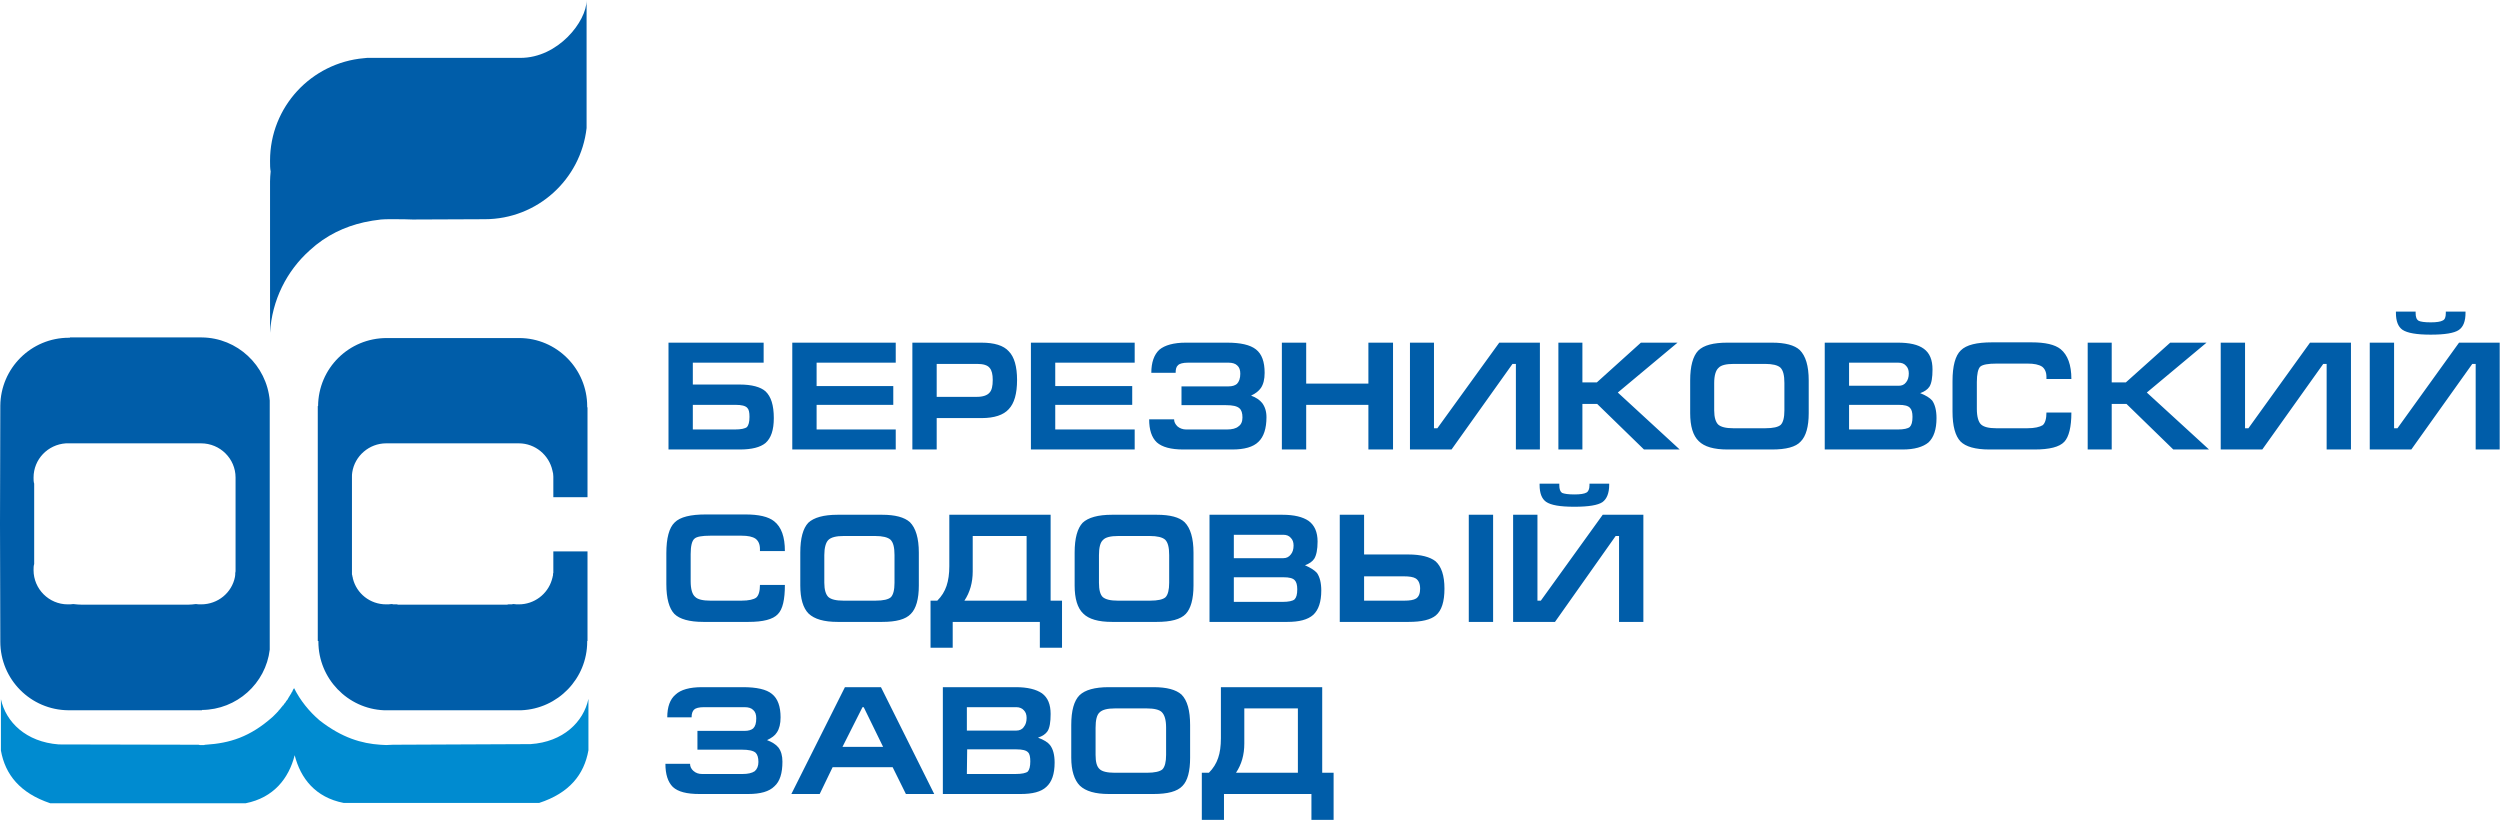
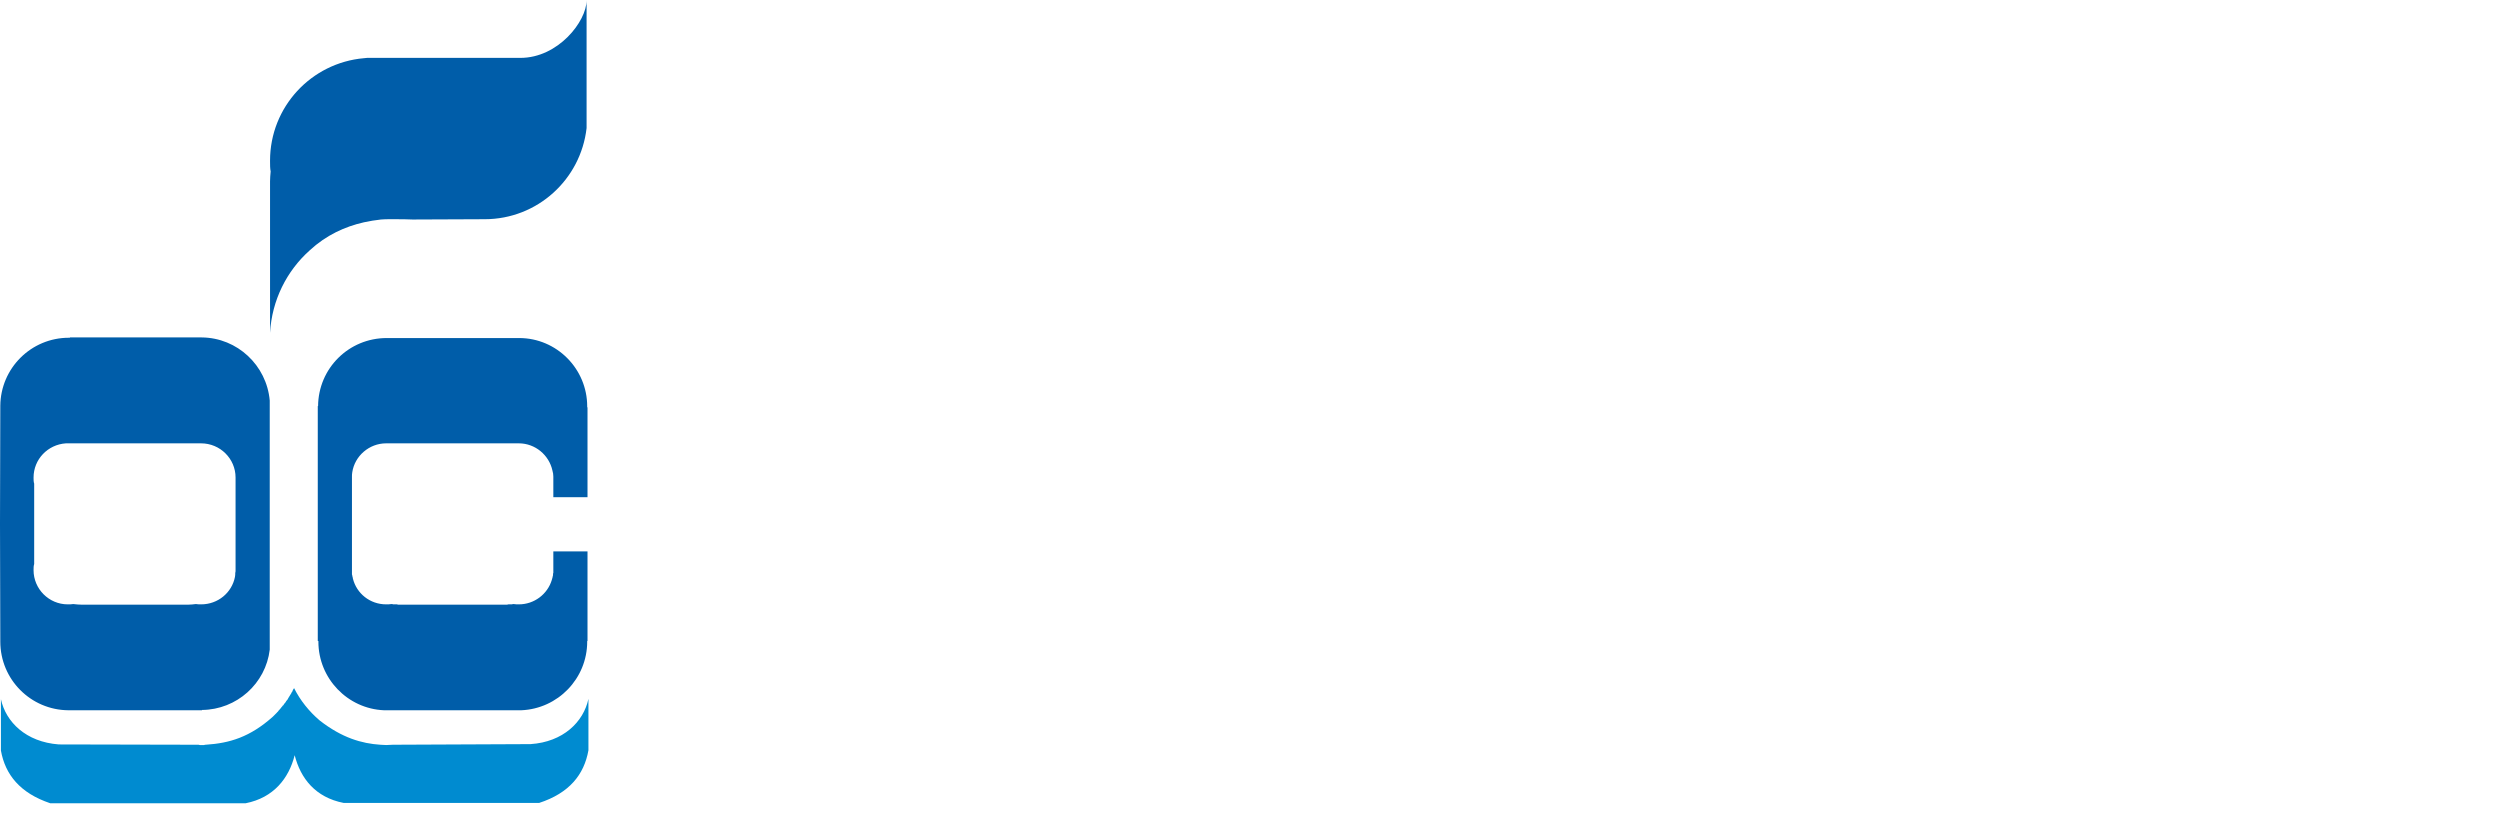
<svg xmlns="http://www.w3.org/2000/svg" width="285" height="94" viewBox="0 0 285 94" fill="none">
  <path fill-rule="evenodd" clip-rule="evenodd" d="M30.785 37.941V20.673C30.785 20.322 30.82 19.936 30.855 19.55C30.785 19.199 30.785 18.778 30.785 18.321C30.785 12.179 35.489 7.16 41.492 6.634C41.632 6.634 41.737 6.599 41.843 6.599C42.088 6.599 42.299 6.599 42.545 6.599C42.755 6.599 42.931 6.599 43.141 6.599H59.324C63.641 6.599 66.871 2.422 66.871 0.036V14.601C66.204 20.462 61.254 24.99 55.252 24.99H55.147C55.182 24.99 55.217 24.99 55.252 24.99L47.038 25.025C46.511 24.99 45.669 24.99 44.51 24.99C44.124 24.99 43.773 24.99 43.422 25.025C42.79 25.095 42.123 25.2 41.492 25.341C39.315 25.832 37.174 26.815 35.313 28.535C32.681 30.886 30.996 34.22 30.785 37.941ZM7.793 80.97C3.51 80.935 0.035 77.46 0.035 73.143C0.035 71.248 0.035 72.582 0.035 72.968L0 59.701L0.035 46.259C0.07 41.977 3.545 38.502 7.863 38.502C7.898 38.502 7.933 38.502 7.968 38.502V38.467H22.992C27.064 38.502 30.399 41.661 30.75 45.662V59.701V73.915C30.75 73.951 30.75 73.986 30.75 74.056C30.294 77.917 26.994 80.9 23.027 80.935V80.97H7.863H7.793ZM44.194 38.537C44.159 38.537 44.124 38.537 44.089 38.537C39.772 38.537 36.296 41.977 36.261 46.294H36.226V59.701V73.073H36.296C36.296 73.073 36.296 73.108 36.296 73.143C36.296 77.355 39.631 80.794 43.773 80.97H59.429C63.606 80.794 66.941 77.355 66.941 73.143C66.941 73.108 66.941 73.073 66.941 73.073H66.976V62.86H63.08V65.176C63.08 65.211 63.08 65.246 63.08 65.281C63.08 65.317 63.08 65.352 63.045 65.387C63.045 65.387 63.045 65.422 63.045 65.457C63.045 65.492 63.045 65.527 63.045 65.562C63.045 65.597 63.045 65.632 63.01 65.668C63.01 65.668 63.01 65.703 63.01 65.738C62.974 65.878 62.939 66.019 62.904 66.124C62.413 67.738 60.903 68.897 59.148 68.897C58.938 68.897 58.762 68.897 58.551 68.862H58.481C58.446 68.862 58.411 68.897 58.341 68.897C58.306 68.897 58.271 68.897 58.2 68.897C58.165 68.897 58.13 68.897 58.095 68.897C58.025 68.897 57.99 68.897 57.955 68.897C57.885 68.897 57.849 68.932 57.814 68.932C57.744 68.932 57.709 68.932 57.674 68.932H45.528C45.458 68.932 45.423 68.932 45.388 68.932C45.353 68.932 45.283 68.897 45.248 68.897C45.212 68.897 45.142 68.897 45.107 68.897C45.072 68.897 45.002 68.897 44.967 68.897C44.932 68.897 44.897 68.897 44.826 68.897C44.791 68.897 44.756 68.862 44.686 68.862C44.686 68.862 44.651 68.862 44.616 68.862C44.44 68.897 44.23 68.897 44.019 68.897C42.194 68.897 40.649 67.668 40.228 65.948C40.228 65.878 40.193 65.808 40.193 65.738C40.158 65.703 40.158 65.668 40.158 65.668C40.158 65.632 40.158 65.597 40.158 65.562C40.123 65.527 40.123 65.492 40.123 65.457C40.123 65.422 40.123 65.387 40.123 65.387C40.123 65.352 40.123 65.317 40.123 65.281C40.123 65.246 40.123 65.211 40.123 65.176V59.701V54.331C40.123 54.191 40.123 54.015 40.158 53.84C40.438 51.98 42.088 50.541 44.019 50.541C44.054 50.541 44.089 50.541 44.089 50.541H59.113H59.148C61.009 50.541 62.588 51.874 62.974 53.629C63.045 53.875 63.08 54.086 63.08 54.331V56.683H66.976V46.434H66.941C66.941 46.399 66.941 46.364 66.941 46.329C66.941 42.047 63.466 38.537 59.183 38.537H44.194ZM22.922 50.541C25.099 50.541 26.854 52.295 26.854 54.437C26.854 54.542 26.854 54.612 26.854 54.717V59.701V64.72C26.854 64.825 26.854 64.895 26.854 65.001C26.854 65.106 26.854 65.211 26.819 65.317C26.819 65.457 26.819 65.597 26.784 65.773C26.432 67.563 24.853 68.897 22.922 68.897C22.747 68.897 22.536 68.897 22.325 68.862C22.045 68.897 21.729 68.932 21.448 68.932H9.302C8.986 68.932 8.67 68.897 8.354 68.862C8.144 68.897 7.933 68.897 7.723 68.897C5.581 68.897 3.826 67.142 3.826 65.001C3.826 64.755 3.826 64.509 3.896 64.299V59.701V55.138C3.826 54.928 3.826 54.682 3.826 54.437C3.826 52.366 5.441 50.681 7.512 50.541H7.723H7.758H22.922Z" fill="#005DA9" />
  <path fill-rule="evenodd" clip-rule="evenodd" d="M36.437 82.128C38.999 84.128 41.246 84.76 43.352 84.9C43.563 84.9 43.809 84.935 44.019 84.935C44.3 84.935 44.546 84.9 44.791 84.9L60.482 84.83C64.203 84.584 66.52 82.303 67.082 79.671V85.532C66.59 88.305 64.905 90.411 61.465 91.534H39.175C35.946 90.902 34.261 88.726 33.594 86.094C32.927 88.726 31.207 90.937 28.012 91.569H5.722C2.282 90.411 0.597 88.305 0.105 85.567V79.706C0.667 82.303 2.949 84.584 6.705 84.865L22.501 84.9H22.571H22.642C22.677 84.9 22.712 84.935 22.782 84.935C22.852 84.935 22.922 84.935 23.028 84.935C23.133 84.935 23.203 84.935 23.273 84.935C23.343 84.9 23.379 84.9 23.449 84.9C26.187 84.725 28.504 84.023 31.101 81.706L31.172 81.636C31.207 81.601 31.242 81.566 31.312 81.496L31.347 81.461C31.382 81.426 31.452 81.356 31.487 81.32L31.558 81.25C31.593 81.215 31.628 81.145 31.698 81.11L31.733 81.04C31.768 81.004 31.838 80.934 31.873 80.899L31.909 80.829C31.979 80.794 32.014 80.724 32.049 80.689L32.084 80.618C32.154 80.583 32.19 80.513 32.225 80.443L32.295 80.408C32.33 80.338 32.365 80.302 32.4 80.232L32.47 80.162C32.505 80.127 32.541 80.057 32.576 80.022L32.611 79.952C32.646 79.881 32.716 79.846 32.751 79.776L32.786 79.741C32.821 79.671 32.856 79.601 32.892 79.53L32.927 79.495C32.962 79.425 32.997 79.355 33.032 79.32L33.067 79.25C33.102 79.179 33.172 79.109 33.207 79.039V79.004C33.242 78.934 33.313 78.864 33.348 78.793V78.758C33.383 78.688 33.418 78.618 33.453 78.548L33.488 78.513L33.523 78.442C34.225 79.846 35.243 81.11 36.437 82.128Z" fill="#008BD0" />
-   <path fill-rule="evenodd" clip-rule="evenodd" d="M76.209 39.063H87.055V41.345H78.982V43.837H84.317C85.721 43.837 86.704 44.117 87.266 44.609C87.898 45.205 88.214 46.188 88.214 47.662C88.214 49.031 87.898 49.944 87.266 50.505C86.669 50.996 85.686 51.242 84.352 51.242H76.209V39.063ZM78.982 46.153V48.961H83.756C84.493 48.961 84.949 48.855 85.16 48.68C85.335 48.469 85.441 48.118 85.441 47.522C85.441 46.995 85.37 46.679 85.195 46.504C84.984 46.258 84.528 46.153 83.861 46.153H78.982ZM90.32 51.242V39.063H102.114V41.345H93.093V44.012H101.834V46.153H93.093V48.961H102.114V51.242H90.32ZM104.01 51.242V39.063H111.873C113.347 39.063 114.4 39.379 114.997 40.046C115.629 40.678 115.945 41.801 115.945 43.31C115.945 44.889 115.629 45.977 114.997 46.644C114.4 47.311 113.347 47.662 111.908 47.662H106.783V51.242H104.01ZM106.783 45.24H111.381C112.048 45.24 112.54 45.065 112.786 44.784C113.066 44.503 113.172 44.012 113.172 43.31C113.172 42.678 113.066 42.222 112.821 41.941C112.575 41.625 112.084 41.485 111.381 41.485H106.783V45.24ZM117.524 51.242V39.063H129.354V41.345H120.298V44.012H129.073V46.153H120.298V48.961H129.354V51.242H117.524ZM134.9 51.242C133.461 51.242 132.478 50.961 131.882 50.435C131.285 49.873 131.004 48.996 131.004 47.803H133.847C133.847 48.118 133.988 48.364 134.233 48.61C134.479 48.82 134.83 48.961 135.216 48.961H139.85C140.447 48.961 140.903 48.855 141.184 48.61C141.5 48.399 141.64 48.048 141.64 47.592C141.64 47.101 141.535 46.75 141.289 46.539C141.008 46.293 140.517 46.188 139.745 46.188H134.69V44.047H140.06C140.482 44.047 140.798 43.942 141.008 43.766C141.254 43.521 141.394 43.135 141.394 42.608C141.394 42.187 141.289 41.871 141.043 41.66C140.833 41.45 140.482 41.345 140.06 41.345H135.427C134.865 41.345 134.479 41.45 134.304 41.625C134.093 41.801 134.023 42.082 134.023 42.503H131.25C131.25 41.31 131.566 40.432 132.162 39.871C132.794 39.344 133.812 39.063 135.181 39.063H139.885C141.429 39.063 142.518 39.309 143.185 39.836C143.852 40.362 144.168 41.239 144.168 42.503C144.168 43.24 144.027 43.801 143.746 44.223C143.501 44.574 143.15 44.854 142.623 45.1C143.185 45.311 143.606 45.591 143.887 45.942C144.203 46.364 144.378 46.89 144.378 47.557C144.378 48.855 144.062 49.803 143.465 50.365C142.869 50.961 141.851 51.242 140.482 51.242H134.9ZM146.133 51.242V39.063H148.906V43.731H155.997V39.063H158.805V51.242H155.997V46.153H148.906V51.242H146.133ZM175.549 51.242V39.063H170.916L163.86 48.82H163.474V39.063H160.736V51.242H165.475L172.425 41.485H172.811V51.242H175.549ZM177.656 51.242V39.063H180.394V43.591H182.043L187.063 39.063H191.24L184.43 44.749L191.486 51.242H187.414L182.079 46.048H180.394V51.242H177.656ZM195.418 46.785C195.418 47.592 195.593 48.118 195.874 48.399C196.19 48.68 196.752 48.82 197.594 48.82H201.245C202.157 48.82 202.719 48.68 203 48.434C203.281 48.154 203.421 47.592 203.421 46.785V43.661C203.421 42.784 203.281 42.222 202.965 41.906C202.649 41.625 202.052 41.485 201.21 41.485H197.664C196.787 41.485 196.19 41.625 195.909 41.941C195.593 42.222 195.418 42.819 195.418 43.661V46.785ZM206.194 47.101C206.194 48.645 205.878 49.733 205.282 50.33C204.72 50.961 203.597 51.242 202.017 51.242H196.927C195.383 51.242 194.294 50.926 193.663 50.294C192.996 49.663 192.68 48.575 192.68 47.101V43.38C192.68 41.731 192.996 40.608 193.592 39.976C194.224 39.344 195.347 39.063 196.927 39.063H202.017C203.491 39.063 204.579 39.344 205.176 39.906C205.843 40.572 206.194 41.696 206.194 43.38V47.101ZM210.793 41.345V43.977H216.444C216.795 43.977 217.076 43.872 217.287 43.591C217.497 43.345 217.603 42.994 217.603 42.573C217.603 42.187 217.497 41.906 217.287 41.696C217.076 41.45 216.795 41.345 216.409 41.345H210.793ZM208.02 51.242V39.063H216.339C217.673 39.063 218.656 39.274 219.323 39.765C219.99 40.257 220.306 41.029 220.306 42.117C220.306 43.029 220.2 43.696 219.955 44.082C219.744 44.398 219.393 44.644 218.901 44.819C219.533 45.065 219.99 45.346 220.27 45.662C220.586 46.118 220.762 46.785 220.762 47.662C220.762 48.961 220.446 49.873 219.849 50.435C219.217 50.961 218.234 51.242 216.901 51.242H208.02ZM210.793 48.961H216.339C217.041 48.961 217.497 48.855 217.708 48.68C217.919 48.469 218.024 48.118 218.024 47.522C218.024 46.995 217.919 46.679 217.743 46.504C217.532 46.258 217.111 46.153 216.444 46.153H210.793V48.961ZM231.925 51.242H226.8C225.185 51.242 224.097 50.926 223.5 50.33C222.903 49.698 222.587 48.575 222.587 46.925V43.45C222.587 41.731 222.903 40.537 223.535 39.941C224.167 39.309 225.36 39.028 227.08 39.028H231.609C233.153 39.028 234.241 39.274 234.908 39.8C235.716 40.467 236.137 41.59 236.137 43.205H233.294C233.294 43.099 233.294 42.994 233.294 42.959C233.294 42.433 233.118 42.047 232.802 41.801C232.416 41.555 231.889 41.45 231.152 41.45H227.607C226.659 41.45 226.027 41.555 225.746 41.801C225.501 42.047 225.36 42.643 225.36 43.556V46.609C225.36 47.487 225.536 48.118 225.852 48.399C226.168 48.68 226.729 48.82 227.572 48.82H231.117C231.96 48.82 232.521 48.68 232.872 48.469C233.153 48.224 233.294 47.732 233.294 47.03H236.137C236.137 48.68 235.856 49.803 235.33 50.365C234.768 50.961 233.645 51.242 231.925 51.242ZM237.997 51.242V39.063H240.735V43.591H242.35L247.405 39.063H251.547L244.737 44.749L251.828 51.242H247.756L242.42 46.048H240.735V51.242H237.997ZM268.01 51.242V39.063H263.342L256.321 48.82H255.935V39.063H253.162V51.242H257.901L264.851 41.485H265.237V51.242H268.01ZM284.965 51.242V39.063H280.331L273.311 48.82H272.925V39.063H270.152V51.242H274.89L281.841 41.485H282.227V51.242H284.965ZM281.069 35.519H278.822V35.694C278.822 36.15 278.717 36.431 278.471 36.536C278.225 36.677 277.769 36.747 277.102 36.747C276.4 36.747 275.944 36.677 275.733 36.571C275.487 36.431 275.382 36.15 275.382 35.694V35.519H273.135V35.659C273.135 36.606 273.381 37.238 273.872 37.589C274.434 37.975 275.522 38.151 277.102 38.151C278.717 38.151 279.77 37.975 280.296 37.624C280.823 37.273 281.069 36.606 281.069 35.659V35.519ZM85.335 70.897H80.175C78.595 70.897 77.472 70.581 76.875 69.984C76.279 69.352 75.963 68.229 75.963 66.58V63.07C75.963 61.35 76.279 60.157 76.91 59.56C77.542 58.928 78.736 58.648 80.456 58.648H84.984C86.494 58.648 87.582 58.893 88.249 59.42C89.091 60.087 89.477 61.21 89.477 62.824H86.634C86.634 62.719 86.634 62.614 86.634 62.578C86.634 62.052 86.459 61.666 86.142 61.42C85.791 61.175 85.265 61.069 84.528 61.069H80.982C80.035 61.069 79.403 61.175 79.157 61.42C78.876 61.666 78.736 62.263 78.736 63.175V66.264C78.736 67.141 78.911 67.773 79.262 68.054C79.543 68.335 80.14 68.475 80.982 68.475H84.528C85.37 68.475 85.932 68.335 86.213 68.124C86.494 67.878 86.634 67.387 86.634 66.685H89.477C89.477 68.335 89.232 69.458 88.67 70.019C88.108 70.616 86.985 70.897 85.335 70.897ZM93.971 66.439C93.971 67.246 94.146 67.773 94.427 68.054C94.743 68.335 95.304 68.475 96.147 68.475H99.797C100.71 68.475 101.272 68.335 101.553 68.089C101.834 67.808 101.974 67.246 101.974 66.439V63.281C101.974 62.403 101.834 61.842 101.518 61.526C101.202 61.245 100.605 61.104 99.762 61.104H96.182C95.34 61.104 94.743 61.245 94.427 61.561C94.146 61.842 93.971 62.438 93.971 63.281V66.439ZM104.747 66.755C104.747 68.299 104.431 69.387 103.834 69.984C103.238 70.616 102.149 70.897 100.57 70.897H95.48C93.935 70.897 92.847 70.581 92.18 69.949C91.548 69.317 91.233 68.229 91.233 66.755V63C91.233 61.35 91.548 60.227 92.145 59.595C92.777 58.999 93.9 58.683 95.48 58.683H100.57C102.044 58.683 103.097 58.964 103.729 59.525C104.396 60.192 104.747 61.35 104.747 63V66.755ZM106.853 68.475C107.345 67.984 107.696 67.422 107.906 66.79C108.117 66.158 108.222 65.421 108.222 64.544V58.683H109.872H116.998H119.771V68.475H121.07V73.845H118.542V70.897H108.608V73.845H106.081V68.475H106.853ZM117.033 68.475V61.104H110.89V65.141C110.89 66.404 110.574 67.527 109.942 68.475H117.033ZM125.282 66.439C125.282 67.246 125.423 67.773 125.703 68.054C126.019 68.335 126.581 68.475 127.423 68.475H131.109C132.022 68.475 132.584 68.335 132.864 68.089C133.145 67.808 133.286 67.246 133.286 66.439V63.281C133.286 62.403 133.145 61.842 132.829 61.526C132.513 61.245 131.917 61.104 131.074 61.104H127.494C126.616 61.104 126.019 61.245 125.739 61.561C125.423 61.842 125.282 62.438 125.282 63.281V66.439ZM136.059 66.755C136.059 68.299 135.743 69.387 135.181 69.984C134.584 70.616 133.461 70.897 131.882 70.897H126.757C125.212 70.897 124.124 70.581 123.492 69.949C122.825 69.317 122.509 68.229 122.509 66.755V63C122.509 61.35 122.825 60.227 123.422 59.595C124.054 58.999 125.177 58.683 126.757 58.683H131.882C133.391 58.683 134.444 58.964 135.041 59.525C135.708 60.192 136.059 61.35 136.059 63V66.755ZM140.657 60.964V63.631H146.309C146.66 63.631 146.941 63.491 147.151 63.21C147.362 62.965 147.467 62.614 147.467 62.193C147.467 61.806 147.362 61.526 147.151 61.315C146.941 61.069 146.66 60.964 146.274 60.964H140.657ZM137.884 70.897V58.683H146.203C147.537 58.683 148.52 58.928 149.187 59.385C149.854 59.876 150.205 60.648 150.205 61.736C150.205 62.649 150.065 63.316 149.819 63.702C149.608 64.017 149.257 64.263 148.766 64.439C149.398 64.719 149.854 65 150.135 65.316C150.451 65.772 150.626 66.439 150.626 67.317C150.626 68.615 150.311 69.528 149.714 70.089C149.082 70.651 148.099 70.897 146.765 70.897H137.884ZM140.657 68.615H146.203C146.906 68.615 147.362 68.51 147.572 68.335C147.783 68.124 147.888 67.773 147.888 67.176C147.888 66.685 147.783 66.334 147.608 66.158C147.397 65.913 146.976 65.808 146.309 65.808H140.657V68.615ZM152.733 58.683V70.897H160.596C162.07 70.897 163.088 70.651 163.685 70.159C164.352 69.598 164.668 68.58 164.668 67.106C164.668 65.597 164.317 64.579 163.65 63.982C163.018 63.491 162 63.21 160.525 63.21H155.506V58.683H152.733ZM155.506 65.702H160.034C160.666 65.702 161.122 65.772 161.403 65.948C161.719 66.158 161.894 66.544 161.894 67.106C161.894 67.632 161.754 68.019 161.438 68.229C161.157 68.405 160.701 68.475 160.104 68.475H155.506V65.702ZM170.214 70.897H167.441V58.683H170.214V70.897ZM187.344 70.897V58.683H182.71L175.655 68.475H175.269V58.683H172.495V70.897H177.269L184.185 61.104H184.571V70.897H187.344ZM183.448 55.138H181.201V55.313C181.201 55.77 181.061 56.05 180.85 56.156C180.604 56.296 180.148 56.366 179.481 56.366C178.779 56.366 178.323 56.296 178.077 56.191C177.866 56.05 177.761 55.77 177.761 55.313V55.138H175.514V55.278C175.514 56.226 175.76 56.858 176.252 57.209C176.813 57.595 177.866 57.77 179.481 57.77C181.096 57.77 182.149 57.595 182.675 57.244C183.167 56.893 183.448 56.226 183.448 55.278V55.138ZM79.719 90.516C78.315 90.516 77.297 90.27 76.7 89.709C76.138 89.147 75.857 88.27 75.857 87.076H78.666C78.666 87.392 78.806 87.673 79.052 87.884C79.333 88.129 79.648 88.235 80.035 88.235H84.668C85.265 88.235 85.721 88.129 86.037 87.919C86.318 87.673 86.459 87.322 86.459 86.866C86.459 86.374 86.353 86.023 86.142 85.813C85.862 85.567 85.335 85.462 84.563 85.462H79.508V83.321H84.879C85.335 83.321 85.651 83.216 85.862 83.04C86.107 82.795 86.213 82.444 86.213 81.882C86.213 81.461 86.107 81.145 85.862 80.934C85.651 80.724 85.335 80.618 84.879 80.618H80.245C79.684 80.618 79.297 80.724 79.122 80.899C78.947 81.075 78.841 81.356 78.841 81.777H76.068C76.068 80.583 76.384 79.706 77.016 79.18C77.613 78.618 78.63 78.337 80.035 78.337H84.703C86.248 78.337 87.371 78.583 88.003 79.109C88.67 79.636 88.986 80.548 88.986 81.777C88.986 82.514 88.846 83.075 88.565 83.496C88.354 83.847 87.968 84.128 87.441 84.374C88.003 84.585 88.459 84.865 88.74 85.216C89.056 85.637 89.197 86.164 89.197 86.831C89.197 88.129 88.916 89.077 88.284 89.638C87.687 90.235 86.704 90.516 85.3 90.516H79.719ZM93.444 90.516H90.215L96.322 78.337H100.429L106.502 90.516H103.273L101.763 87.463H94.918L93.444 90.516ZM96.041 85.146H100.675L98.464 80.618H98.323L96.041 85.146ZM110.223 80.618V83.286H115.875C116.226 83.286 116.542 83.145 116.717 82.865C116.928 82.619 117.033 82.268 117.033 81.847C117.033 81.461 116.928 81.18 116.717 80.969C116.542 80.759 116.226 80.618 115.875 80.618H110.223ZM107.485 90.516V78.337H115.804C117.138 78.337 118.121 78.583 118.788 79.039C119.455 79.531 119.771 80.303 119.771 81.391C119.771 82.303 119.666 82.97 119.42 83.356C119.209 83.672 118.858 83.918 118.332 84.093C118.999 84.339 119.455 84.62 119.701 84.936C120.052 85.392 120.227 86.059 120.227 86.936C120.227 88.235 119.911 89.147 119.28 89.709C118.683 90.27 117.7 90.516 116.366 90.516H107.485ZM110.223 88.235H115.769C116.506 88.235 116.963 88.129 117.173 87.954C117.349 87.743 117.454 87.392 117.454 86.796C117.454 86.304 117.384 85.953 117.209 85.778C116.998 85.532 116.542 85.427 115.875 85.427H110.258L110.223 88.235ZM124.896 86.059C124.896 86.866 125.036 87.392 125.352 87.673C125.633 87.954 126.23 88.094 127.072 88.094H130.758C131.636 88.094 132.233 87.954 132.513 87.708C132.794 87.427 132.935 86.866 132.935 86.059V82.935C132.935 82.058 132.759 81.496 132.443 81.18C132.162 80.899 131.566 80.759 130.723 80.759H127.108C126.265 80.759 125.668 80.899 125.352 81.215C125.036 81.496 124.896 82.093 124.896 82.97V86.059ZM135.673 86.374C135.673 87.919 135.392 89.007 134.795 89.603C134.198 90.235 133.11 90.516 131.495 90.516H126.405C124.861 90.516 123.773 90.2 123.106 89.568C122.474 88.937 122.123 87.849 122.123 86.374V82.654C122.123 81.005 122.439 79.882 123.071 79.25C123.703 78.653 124.791 78.337 126.405 78.337H131.495C133.005 78.337 134.058 78.618 134.69 79.18C135.357 79.846 135.673 81.005 135.673 82.654V86.374ZM137.814 88.094C138.305 87.603 138.656 87.041 138.867 86.41C139.078 85.813 139.183 85.041 139.183 84.163V78.337H140.833H147.959H150.732V88.094H152.031V93.464H149.503V90.516H139.534V93.464H137.007V88.094H137.814ZM147.959 88.094V80.759H141.851V84.76C141.851 86.059 141.535 87.147 140.903 88.094H147.959Z" fill="#005DA9" />
</svg>